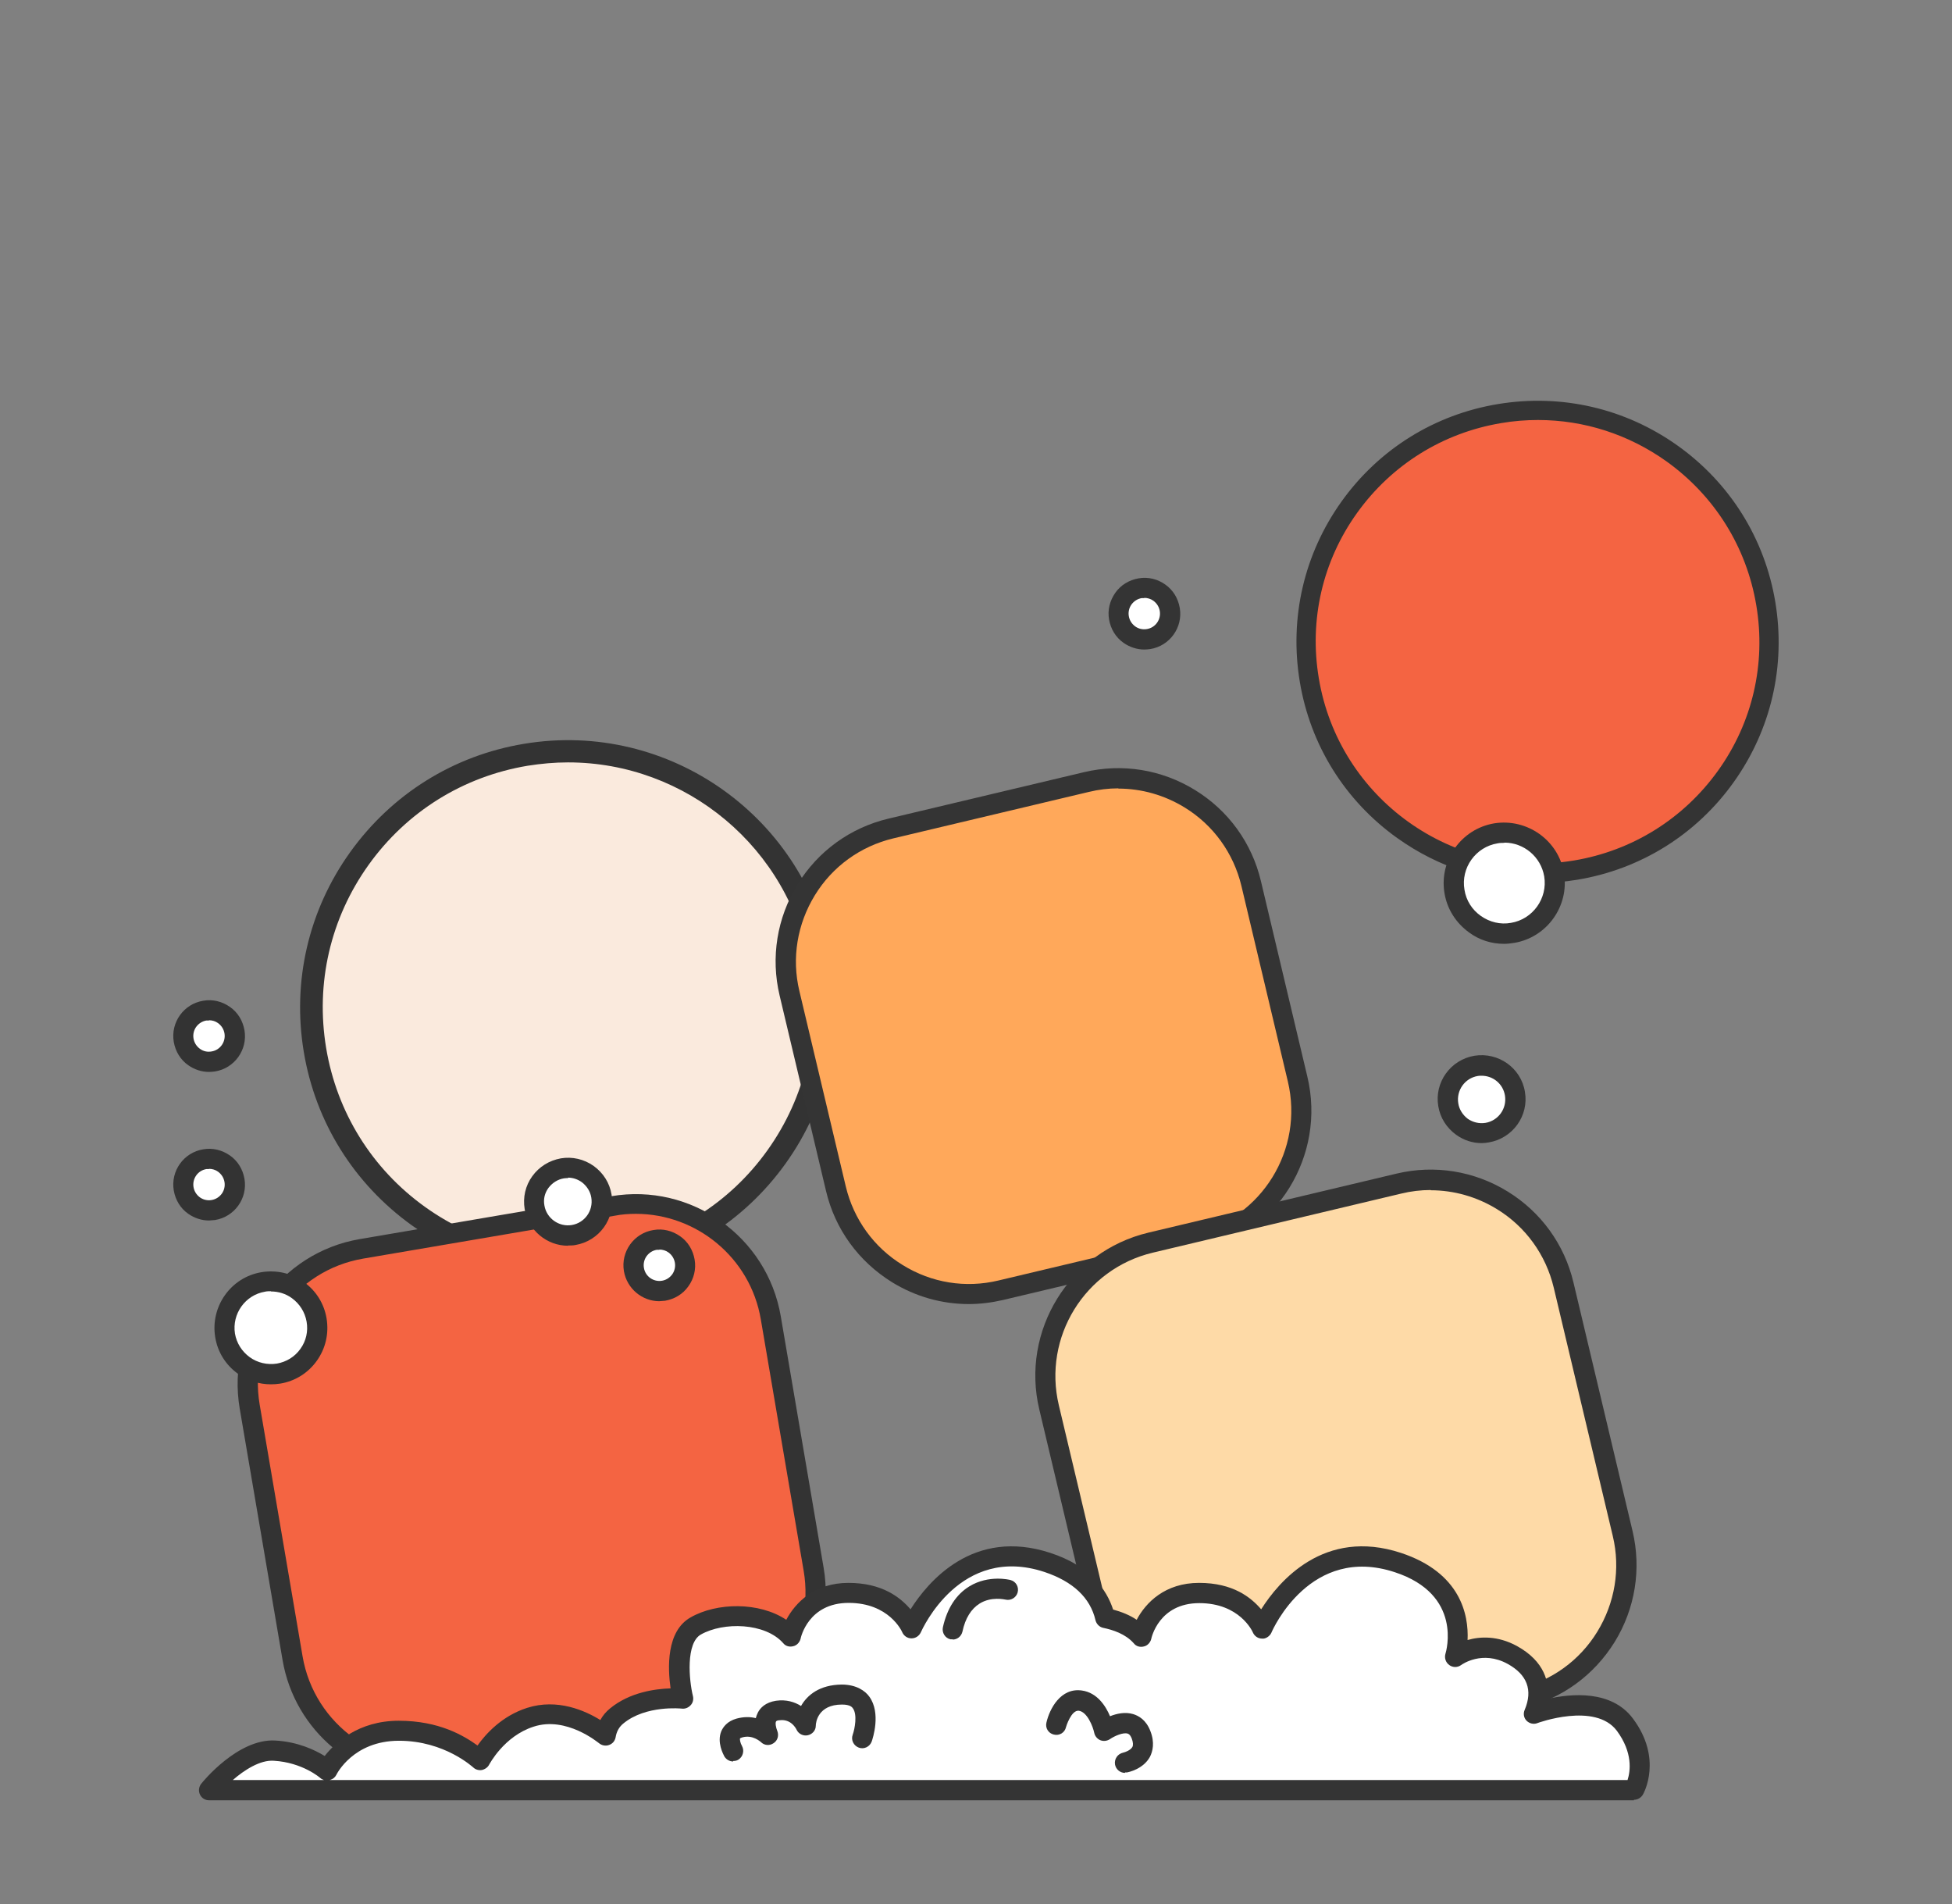
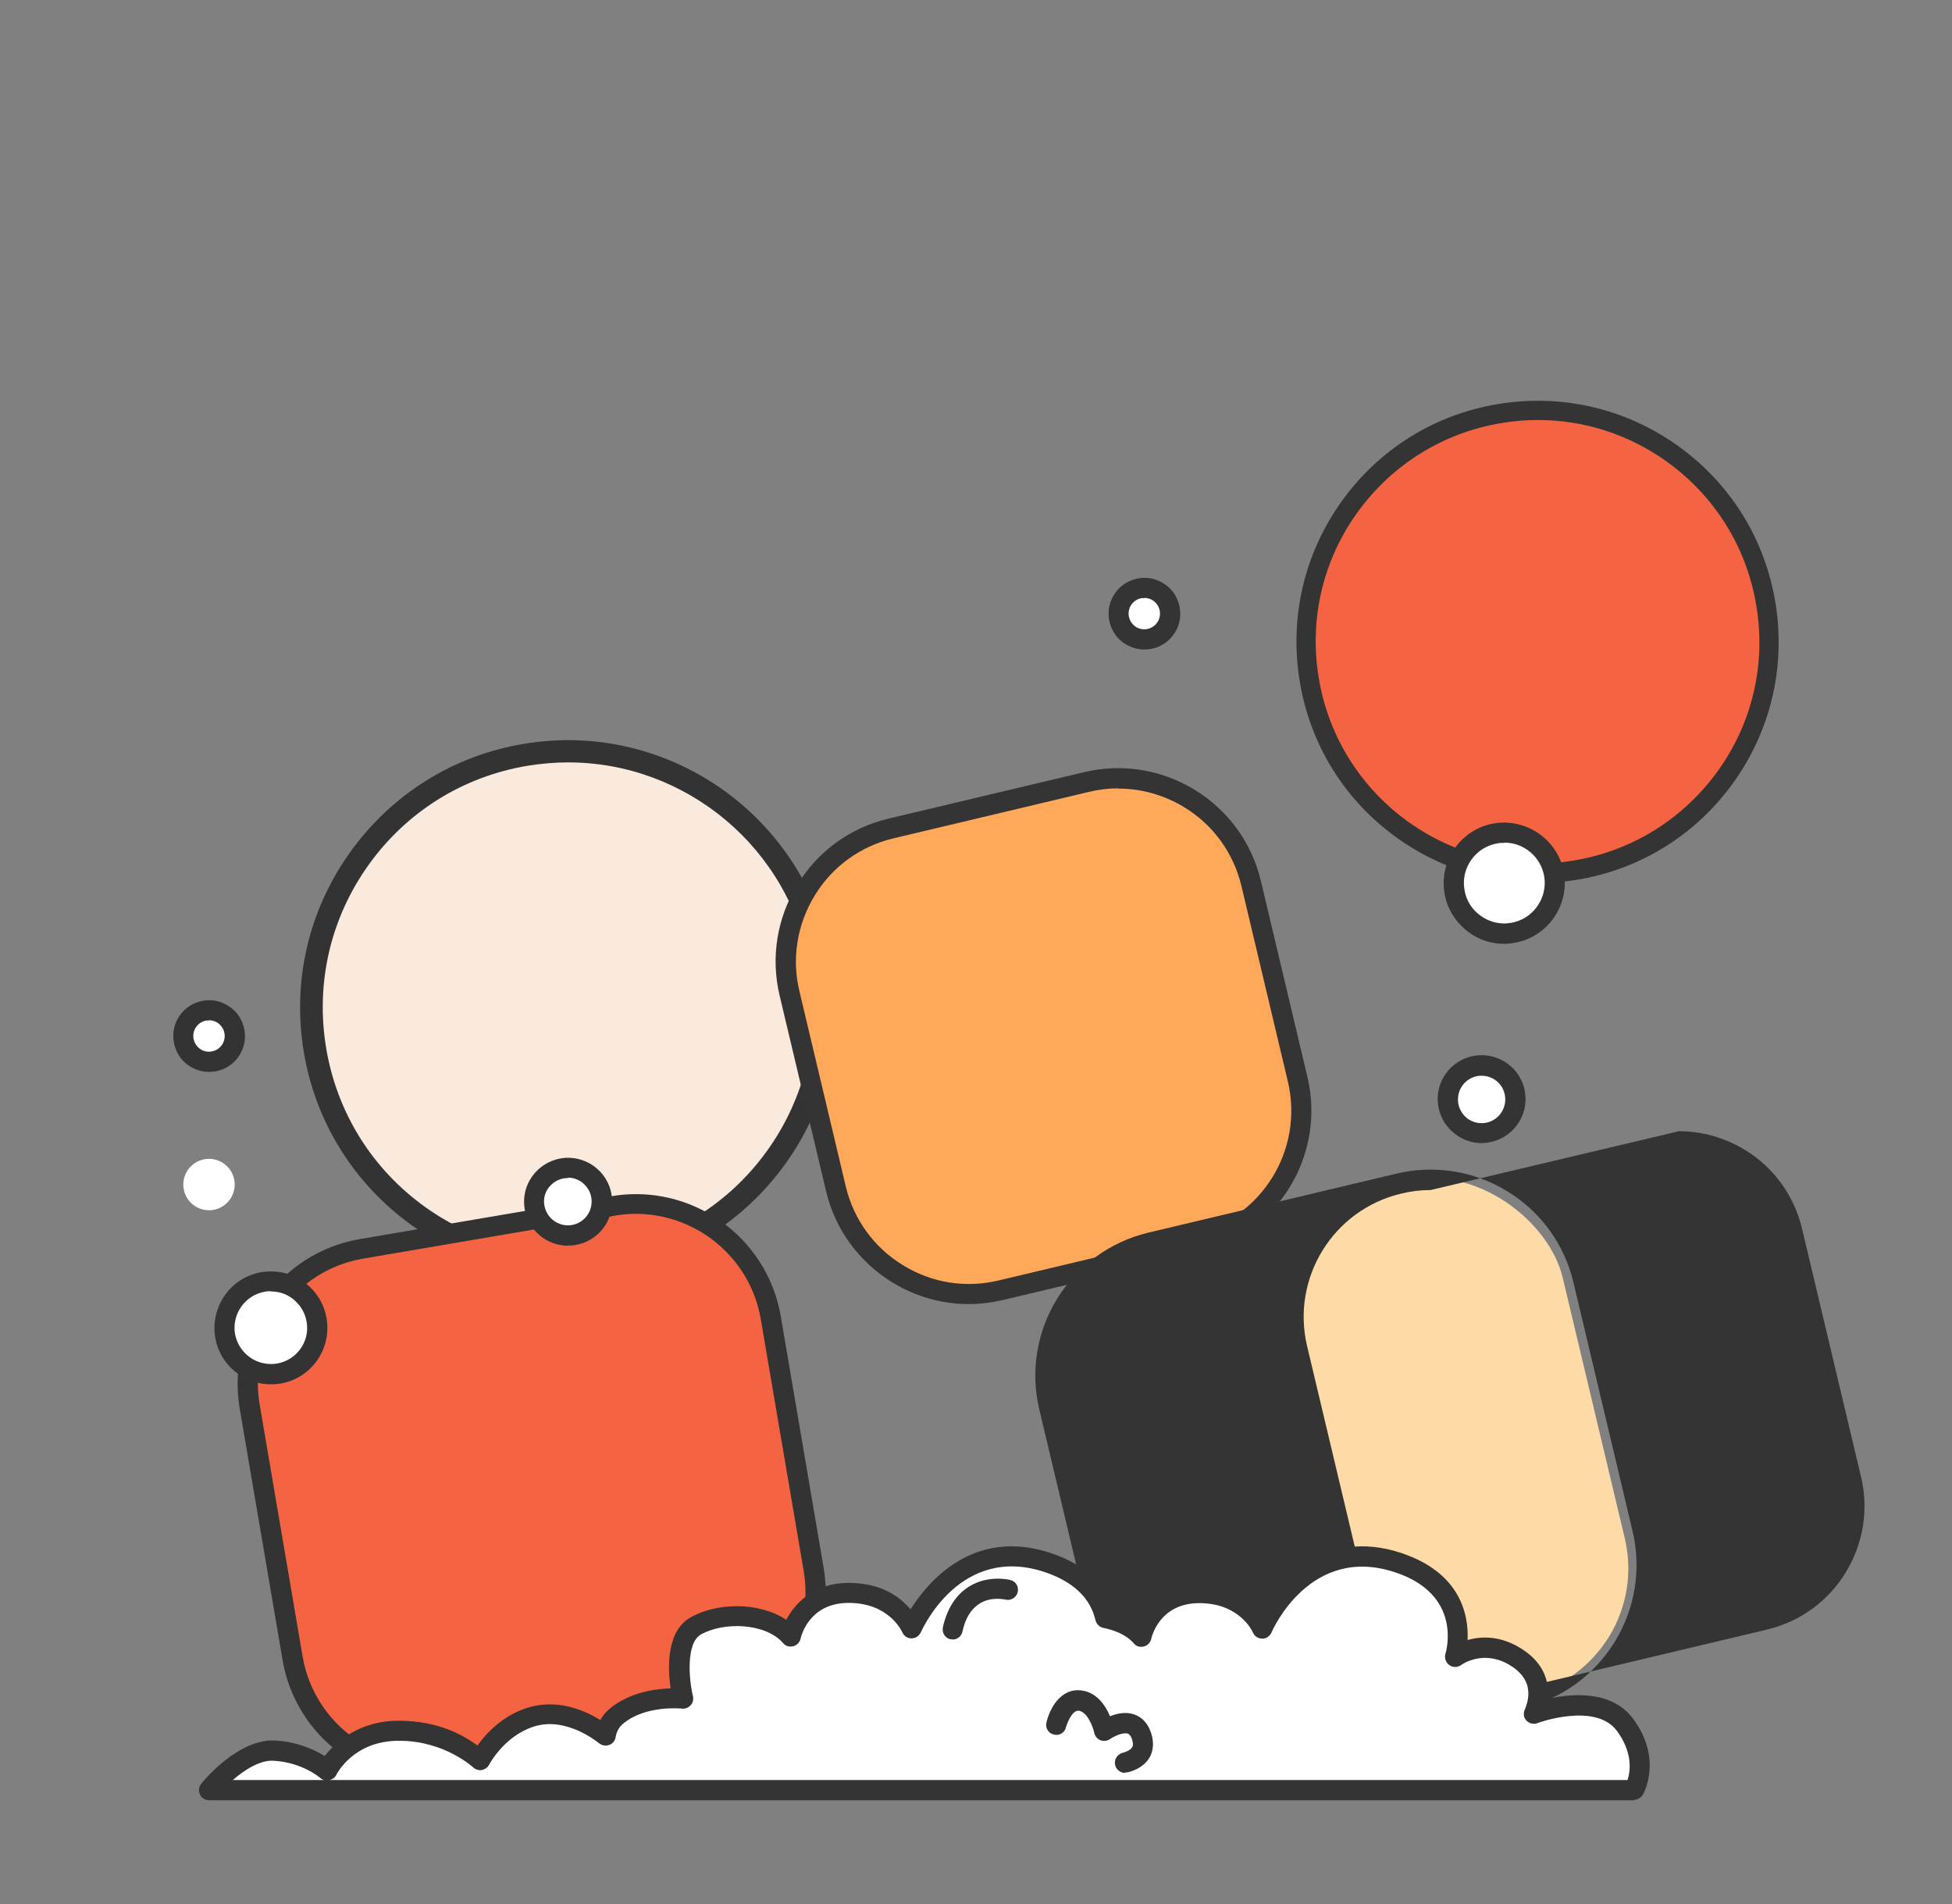
<svg xmlns="http://www.w3.org/2000/svg" viewBox="0 0 820 799.8" version="1.1" id="Calque_1">
  <rect x="0" y="0" width="820" height="799.8" fill="#808080" stroke="none" />
  <defs>
    <style>
      .st0 {
        fill: #f46442;
      }

      .st1 {
        fill: #fedaa7;
      }

      .st2 {
        fill: #faeadd;
      }

      .st3 {
        fill: #fff;
      }

      .st4 {
        fill: #343434;
      }

      .st5 {
        fill: #ffa85a;
      }

      .st6 {
        fill: #333;
      }
    </style>
  </defs>
  <g>
    <circle r="107.7" cy="423.2" cx="238.6" class="st2" />
    <path d="M238.3,535.7c-23.2,0-45.9-7.2-65.2-21-24.4-17.5-40.6-43.4-45.5-73-4.9-29.6,2-59.4,19.5-83.8s43.4-40.6,73-45.5c61.2-10.2,119.2,31.3,129.4,92.5h0c4.9,29.6-2,59.4-19.5,83.8-17.5,24.4-43.4,40.6-73,45.5-6.2,1-12.5,1.5-18.7,1.5h0ZM238.6,320.2c-5.6,0-11.2.5-16.9,1.4-27.1,4.5-50.9,19.3-66.9,41.7-16,22.4-22.3,49.6-17.8,76.8,4.5,27.1,19.3,50.9,41.7,66.9,22.4,16,49.6,22.3,76.8,17.8,27.1-4.5,50.9-19.3,66.9-41.7s22.3-49.6,17.8-76.8h0c-8.4-50.3-52.1-86.1-101.5-86.1h-.1Z" class="st6" />
  </g>
  <g>
    <rect transform="translate(-88.8 113.5) rotate(-13.4)" ry="56.7" rx="56.7" height="199.3" width="199.3" y="335.2" x="338.9" class="st5" />
    <path d="M407,547.7c-11.3,0-22.4-3.1-32.3-9.2-14-8.7-23.9-22.2-27.7-38.3l-19.5-82.1c-3.8-16-1.1-32.6,7.5-46.6s22.2-23.9,38.3-27.7l82.1-19.5c16.1-3.8,32.6-1.1,46.6,7.5s23.9,22.2,27.7,38.3l19.5,82.1c7.9,33.1-12.7,66.4-45.8,74.3l-82.1,19.5c-4.8,1.1-9.6,1.7-14.4,1.7h0ZM469.8,331.1c-4.1,0-8.3.5-12.4,1.5l-82.1,19.5c-13.8,3.3-25.6,11.8-33,23.9s-9.8,26.4-6.5,40.2l19.5,82.1c3.3,13.8,11.8,25.6,23.9,33,12.1,7.5,26.4,9.8,40.2,6.5l82.1-19.5c28.6-6.8,46.3-35.5,39.5-64.1l-19.5-82.1c-3.3-13.8-11.8-25.6-23.9-33-8.5-5.2-18.1-7.9-27.8-7.9h0Z" class="st4" />
  </g>
  <g>
    <rect transform="translate(-102.1 46.6) rotate(-9.7)" ry="58.2" rx="58.2" height="222.1" width="222.1" y="513.7" x="112.5" class="st0" />
    <path d="M179.5,748.5c-29.5,0-55.7-21.3-60.8-51.3l-18-105.6c-5.7-33.5,16.9-65.5,50.5-71.2l105.6-18c33.5-5.7,65.5,16.9,71.2,50.5l18,105.6c5.7,33.5-16.9,65.5-50.5,71.2l-105.6,18c-3.5.6-7,.9-10.4.9h0ZM267.2,509.8c-3,0-6,.2-9,.8l-105.6,18c-28.9,4.9-48.5,32.5-43.5,61.4l18,105.6c4.9,28.9,32.4,48.5,61.4,43.5l105.6-18c14-2.4,26.3-10.1,34.5-21.7,8.2-11.6,11.4-25.7,9-39.7l-18-105.6c-4.4-25.9-27-44.3-52.5-44.3h.1Z" class="st6" />
  </g>
  <g>
    <rect transform="translate(-127.7 146.9) rotate(-13.4)" ry="54.8" rx="54.8" height="222.1" width="222.1" y="506" x="450.4" class="st1" />
-     <path d="M521.4,743.8c-27.9,0-53.3-19.1-60-47.5l-24.8-104.3c-7.9-33.1,12.7-66.4,45.8-74.3l104.3-24.8c16-3.8,32.6-1.1,46.6,7.5s23.9,22.2,27.7,38.3l24.8,104.3c3.8,16,1.1,32.6-7.5,46.6-8.7,14-22.2,23.9-38.3,27.7l-104.3,24.8c-4.8,1.1-9.5,1.7-14.2,1.7h0ZM601,499.8c-4.1,0-8.3.5-12.4,1.5l-104.3,24.8c-28.6,6.8-46.3,35.5-39.5,64.1l24.8,104.3c6.8,28.6,35.5,46.3,64.1,39.5l104.3-24.8c13.8-3.3,25.6-11.8,33-23.9s9.8-26.4,6.5-40.2l-24.8-104.3c-3.3-13.8-11.8-25.6-23.9-33-8.5-5.2-18.1-7.9-27.8-7.9h0Z" class="st4" />
+     <path d="M521.4,743.8c-27.9,0-53.3-19.1-60-47.5l-24.8-104.3c-7.9-33.1,12.7-66.4,45.8-74.3l104.3-24.8c16-3.8,32.6-1.1,46.6,7.5s23.9,22.2,27.7,38.3l24.8,104.3c3.8,16,1.1,32.6-7.5,46.6-8.7,14-22.2,23.9-38.3,27.7l-104.3,24.8c-4.8,1.1-9.5,1.7-14.2,1.7h0ZM601,499.8c-4.1,0-8.3.5-12.4,1.5c-28.6,6.8-46.3,35.5-39.5,64.1l24.8,104.3c6.8,28.6,35.5,46.3,64.1,39.5l104.3-24.8c13.8-3.3,25.6-11.8,33-23.9s9.8-26.4,6.5-40.2l-24.8-104.3c-3.3-13.8-11.8-25.6-23.9-33-8.5-5.2-18.1-7.9-27.8-7.9h0Z" class="st4" />
  </g>
  <g>
    <path d="M682.5,724.4c-11.1-14.8-38.3-4.6-38.3-4.6,2.8-6.7,4.2-17.4-9-24.6-13.2-7.2-24,.8-24,.8,0,0,9.2-28.7-24-39.6-39.5-13-57.1,27.7-57.1,27.7,0,0-6.3-14.9-26.5-14.9s-24.4,18.4-24.4,18.4c-3.7-4.2-9.2-6.7-15.1-7.8-2-8.4-8-18-24.3-23.3-39.5-13-57.1,27.7-57.1,27.7,0,0-6.3-14.9-26.5-14.9s-24.4,18.4-24.4,18.4c-9-10.3-28.8-10.8-39.9-4.5-11.1,6.4-5.3,30.5-5.3,30.5,0,0-16.7-2-27.8,7.2-2.7,2.2-4.1,5.2-4.7,8.3,0,0-15.1-13.1-31.6-7.8-14.3,4.6-21,18.1-21,18.1,0,0-12.8-12.4-34.2-12.4s-30,16.5-30,16.5c0,0-8.3-7.5-22.2-8.3-13.9-.8-27.4,16.6-27.4,16.6h598.7s7.2-12.6-3.9-27.4h0Z" class="st3" />
    <path d="M686.5,756.1H87.8c-1.6,0-3.1-.9-3.8-2.4s-.5-3.2.5-4.5c.6-.8,15.4-19,31-18.2,9.6.5,16.8,4,20.9,6.5,4.3-5.5,14.1-14.8,31.1-14.8s27.4,6.3,33.1,10.4c3.4-4.8,10.2-12.4,20.8-15.8,12.8-4.1,24.5,1.2,30.8,5.1,1-1.9,2.4-3.5,4.1-4.9,8.3-6.8,19-8.2,25.4-8.4-1.2-8.4-1.9-24,8.4-29.8,11-6.3,28.8-6.6,40.2,1,3.8-7.2,11.9-15.5,26.1-15.5s21.8,6.1,26.1,11.1c7.4-11.7,26.4-34.3,58.7-23.7,16.9,5.5,23.7,15.5,26.4,23.8,3.7,1,7.1,2.4,9.9,4.3,3.8-7.2,11.9-15.5,26.2-15.5s21.8,6.1,26.1,11.1c7.4-11.7,26.4-34.3,58.7-23.7,25.1,8.3,28.5,26,28,36.6,5.2-1.5,12.6-1.9,20.7,2.5,11.8,6.5,13.7,15.4,13,22.2,9.8-2.2,26.7-3.8,35.7,8.2h0c12.7,16.9,4.6,31.5,4.2,32.1-.8,1.3-2.2,2.1-3.7,2.1h0v.2h0ZM138.6,747.6h545.1c1.2-3.7,2.3-11.5-4.5-20.7-9.1-12.1-33.2-3.3-33.4-3.2-1.5.6-3.3.2-4.5-1s-1.5-3-.8-4.6c3.5-8.3,1-14.8-7.2-19.3-10.6-5.8-19.1.2-19.5.5-1.5,1.1-3.5,1.1-5,0s-2.1-3-1.6-4.7c.3-1,7.4-24.9-21.3-34.3-35.3-11.6-51.2,23.9-51.8,25.4-.7,1.6-2.6,2.7-3.9,2.5-1.7,0-3.2-1-3.9-2.6-.2-.5-5.6-12.3-22.5-12.3s-20.1,14.5-20.2,15.1c-.4,1.5-1.6,2.8-3.1,3.1-1.5.4-3.2,0-4.2-1.3-3.5-4-8.9-5.7-12.8-6.5-1.6-.3-2.9-1.6-3.3-3.2-2.2-9.5-9.5-16.3-21.5-20.3-35.3-11.6-51.2,23.9-51.9,25.4-.7,1.5-2.2,2.5-3.9,2.5h0c-1.7,0-3.2-1-3.9-2.6-.2-.5-5.6-12.3-22.5-12.3s-20.1,14.5-20.2,15.1c-.4,1.5-1.6,2.8-3.1,3.1-1.5.4-3.2,0-4.2-1.3-7.6-8.6-25.1-9-34.6-3.6-6.3,3.6-5,19-3.3,25.9.3,1.3,0,2.8-1,3.8-.9,1-2.3,1.6-3.7,1.4-.1,0-15.1-1.6-24.6,6.3-1.7,1.4-2.8,3.3-3.2,5.8-.3,1.5-1.3,2.7-2.8,3.2-1.4.5-3,.2-4.2-.8-.1,0-13.6-11.5-27.5-6.9-12.4,4-18.5,15.8-18.6,15.9-.6,1.2-1.8,2-3.1,2.3-1.3.2-2.7-.2-3.6-1.1-.1,0-11.9-11.2-31.2-11.2s-26.2,14.1-26.3,14.3c-.5,1-1.4,1.8-2.5,2.1h-.2,0ZM97.7,747.6h38.4c-.6-.2-1.2-.5-1.6-.9,0,0-7.4-6.5-19.5-7.2-5.7-.4-12.4,3.9-17.2,8.1h-.1Z" class="st4" />
  </g>
  <g>
    <circle r="14.2" cy="504.8" cx="238.6" class="st3" />
    <path d="M238.6,523.2c-8.8,0-16.7-6.4-18.2-15.4-.8-4.9.3-9.8,3.2-13.8s7.1-6.6,12-7.5c4.8-.8,9.7.3,13.8,3.2,4,2.9,6.7,7.1,7.5,12h0c1.7,10-5.1,19.5-15.2,21.2-1,.2-2,.2-3,.2h-.1ZM238.6,494.8c-.6,0-1.1,0-1.7.1-2.6.4-4.9,1.9-6.5,4-1.6,2.2-2.2,4.8-1.7,7.4.9,5.4,6.1,9.1,11.5,8.2,5.4-.9,9.1-6,8.2-11.5h0c-.4-2.6-1.9-4.9-4-6.5-1.7-1.2-3.7-1.9-5.8-1.9h0v.2h0Z" class="st6" />
  </g>
  <g>
    <circle r="14.2" cy="461.7" cx="622.4" class="st3" />
    <path d="M622.4,480.1c-3.8,0-7.5-1.2-10.7-3.5-4-2.9-6.7-7.1-7.5-12-1.7-10,5.1-19.5,15.2-21.2,10-1.6,19.6,5.1,21.2,15.2h0c1.7,10-5.1,19.5-15.2,21.2-1,.2-2,.3-3.1.3h0ZM622.4,451.8c-.5,0-1.1,0-1.6.1-5.4.9-9.1,6-8.2,11.5.4,2.6,1.9,4.9,4,6.5,2.2,1.5,4.8,2.1,7.4,1.7,5.4-.9,9.1-6,8.2-11.5-.8-4.9-5-8.3-9.8-8.3h0Z" class="st4" />
  </g>
  <g>
    <circle r="10.8" cy="497.5" cx="87.8" class="st3" />
-     <path d="M87.8,512.6c-3.1,0-6.1-1-8.7-2.8-3.3-2.3-5.4-5.8-6.1-9.8-1.4-8.2,4.2-16,12.4-17.3,3.9-.7,7.9.3,11.2,2.6,3.3,2.3,5.4,5.8,6.1,9.8h0c1.4,8.2-4.2,16-12.4,17.3-.8,0-1.7.2-2.5.2h0ZM87.8,491h-1.1c-3.6.6-6,4-5.4,7.6.3,1.7,1.2,3.2,2.7,4.3,1.4,1,3.2,1.4,4.9,1.1,1.7-.3,3.2-1.2,4.3-2.7,1-1.4,1.4-3.2,1.1-4.9h0c-.3-1.7-1.2-3.2-2.7-4.3-1.1-.8-2.4-1.2-3.8-1.2h0Z" class="st6" />
  </g>
  <g>
-     <circle r="10.8" cy="531.4" cx="277" class="st3" />
-     <path d="M277,546.5c-7.2,0-13.6-5.2-14.9-12.6-1.4-8.2,4.2-16,12.4-17.3,4-.7,7.9.3,11.2,2.6,3.3,2.3,5.4,5.8,6.1,9.8h0c.7,4-.3,8-2.6,11.2-2.3,3.3-5.8,5.4-9.8,6.1-.8,0-1.7.2-2.5.2h0ZM277,524.9h-1.1c-1.7.3-3.2,1.2-4.3,2.7-1,1.4-1.4,3.2-1.1,4.9.6,3.6,4,6,7.6,5.4,1.7-.3,3.2-1.2,4.3-2.7,1-1.4,1.4-3.2,1.1-4.9h0c-.3-1.7-1.2-3.2-2.7-4.3-1.1-.8-2.5-1.2-3.8-1.2h0Z" class="st6" />
-   </g>
+     </g>
  <g>
    <circle r="19.5" cy="558" cx="113.8" class="st3" />
    <path d="M113.8,581.4c-4.9,0-9.7-1.5-13.8-4.4-5.2-3.7-8.6-9.2-9.6-15.4-2.1-12.9,6.6-25.2,19.5-27.3,6.2-1,12.6.4,17.7,4.1,5.2,3.7,8.6,9.2,9.6,15.4,1,6.3-.4,12.5-4.1,17.7-3.7,5.2-9.2,8.6-15.4,9.6-1.3.2-2.6.3-3.9.3h0ZM113.8,542.3c-.8,0-1.7,0-2.5.2-8.3,1.4-13.9,9.3-12.6,17.6.7,4,2.9,7.5,6.2,9.9s7.4,3.3,11.4,2.7c4-.7,7.6-2.9,9.9-6.2,2.4-3.3,3.3-7.4,2.6-11.4h0c-.7-4-2.9-7.5-6.2-9.9-2.6-1.9-5.7-2.8-8.8-2.8h0Z" class="st6" />
  </g>
  <g>
    <circle r="10.8" cy="435.2" cx="87.8" class="st3" />
    <path d="M87.8,450.2c-3.1,0-6.1-1-8.7-2.8-3.3-2.3-5.4-5.8-6.1-9.8-1.4-8.2,4.2-16,12.4-17.3,4-.7,7.9.3,11.2,2.6,3.3,2.3,5.4,5.8,6.1,9.8h0c1.4,8.2-4.2,16-12.4,17.3-.8.1-1.7.2-2.5.2h0ZM87.8,428.6h-1.1c-1.7.3-3.2,1.2-4.3,2.7-1,1.4-1.4,3.2-1.1,4.9.3,1.7,1.2,3.2,2.7,4.3s3.2,1.4,4.9,1.1c3.6-.6,6-4,5.4-7.6-.3-1.7-1.2-3.2-2.7-4.3-1.1-.8-2.4-1.2-3.8-1.2h0Z" class="st6" />
  </g>
  <path d="M472.6,744.6c-2,0-3.8-1.4-4.2-3.5-.4-2.3,1.1-4.5,3.4-5,.9-.2,3.1-1,3.9-2.4.4-.8.3-2-.3-3.6-.7-1.7-1.4-1.9-1.7-2-1.9-.6-5.5,1-7.4,2.3-1.2.8-2.7,1-4,.5s-2.3-1.7-2.6-3c-.6-2.9-3-8.9-6.5-9.4-3.2-.4-5.4,6.8-5.4,6.9-.5,2.3-2.8,3.7-5.1,3.1-2.3-.5-3.7-2.8-3.1-5.1,1.3-5.6,5.9-14.7,14.9-13.4,6.4.9,10,6.5,11.8,10.8,2.8-1.1,6.3-1.9,9.7-.9,2.3.7,5.4,2.4,7.2,7,2,5,1,8.7-.1,10.9-2.8,5.2-9,6.5-9.7,6.6h-.8v.2h0Z" class="st4" />
-   <path d="M308,739.8c-1.5,0-2.9-.8-3.7-2.1-.5-1-3.2-5.9-1.3-10.6.8-1.8,2.5-4.2,6.4-5.3,3-.8,5.7-.8,8.1-.2.2-.8.5-1.6.9-2.4,1-1.9,3.1-4.2,7.6-4.9,4.3-.6,7.8.5,10.5,2.2,2.6-4.6,7.8-8.9,17.1-9,6.2,0,9.9,2.7,11.6,5.1,5,6.9,1.4,17.6,1,18.8-.8,2.2-3.2,3.4-5.4,2.6-2.2-.8-3.4-3.2-2.6-5.4.9-2.5,2-8.5.1-11.1-.3-.4-1-1.6-4.6-1.6-10.1,0-11,7.5-11,8.9,0,2-1.5,3.6-3.4,4s-3.9-.6-4.7-2.4c-.2-.4-2.3-4.6-7.2-3.9-.8,0-1.3.3-1.4.5-.4.7,0,2.7.5,3.9.8,1.9.2,4.1-1.5,5.2-1.7,1.2-4,1-5.4-.5-.1,0-3.4-3.2-7.8-1.9-.7.2-.9.4-.9.4-.2.4.1,2,.8,3.2,1.1,2,.4,4.6-1.6,5.8-.7.4-1.4.5-2.1.5h0v.2Z" class="st4" />
  <path d="M400.2,688.5h-.9c-2.3-.5-3.7-2.8-3.2-5.1,1.8-8,5.6-13.8,11.2-17.2,8.1-4.9,16.9-2.7,17.2-2.6,2.3.6,3.6,2.9,3,5.2-.6,2.2-2.9,3.6-5.2,3-.2,0-5.9-1.4-10.8,1.7-3.5,2.2-6,6.1-7.2,11.8-.5,2-2.2,3.3-4.1,3.3h0Z" class="st4" />
  <g>
    <circle r="97.2" cy="269.6" cx="645.9" class="st0" />
    <path d="M645.7,370.9c-21,0-41.3-6.5-58.7-18.9-22-15.7-36.6-39.1-41-65.8-4.4-26.7,1.8-53.5,17.5-75.5s39.1-36.6,65.8-41,53.5,1.8,75.5,17.5,36.6,39.1,41,65.8h0c4.4,26.7-1.8,53.5-17.5,75.5s-39.1,36.6-65.8,41c-5.6.9-11.2,1.4-16.8,1.4h0ZM646.1,176.4c-5.1,0-10.3.4-15.5,1.3-24.5,4.1-46,17.5-60.5,37.7s-20.2,44.9-16.1,69.4c8.4,50.7,56.5,85,107.2,76.6,24.5-4.1,46-17.5,60.5-37.7s20.2-44.9,16.1-69.4h0c-4.1-24.6-17.5-46-37.7-60.5-16-11.4-34.7-17.4-54-17.4Z" class="st4" />
  </g>
  <g>
    <circle r="21.2" cy="370.9" cx="631.9" class="st3" />
    <path d="M631.8,396.4c-5.3,0-10.4-1.6-14.7-4.8-5.5-4-9.2-9.8-10.3-16.5-2.3-13.8,7.1-27,20.9-29.3,13.8-2.2,27,7.1,29.3,20.9h0c2.3,13.8-7.1,27-20.9,29.3-1.4.2-2.8.4-4.2.4h0ZM631.9,354c-.9,0-1.8,0-2.8.2-9.2,1.5-15.5,10.3-13.9,19.5.7,4.5,3.2,8.4,6.9,11s8.2,3.7,12.6,2.9c9.2-1.5,15.5-10.3,14-19.5-1.4-8.3-8.6-14.2-16.7-14.2h0Z" class="st4" />
  </g>
  <g>
    <circle r="10.8" cy="257.7" cx="480.7" class="st3" />
    <path d="M480.7,272.8c-3.1,0-6.1-1-8.7-2.8-3.3-2.3-5.4-5.8-6.1-9.8s.3-7.9,2.6-11.2c2.3-3.3,5.8-5.4,9.8-6.1,4-.7,8,.3,11.2,2.6,3.3,2.3,5.4,5.8,6.1,9.8h0c1.4,8.2-4.2,16-12.4,17.3-.8.1-1.7.2-2.5.2h0ZM480.7,251.2h-1.1c-1.7.3-3.2,1.2-4.3,2.7-1,1.4-1.4,3.2-1.1,4.9s1.2,3.2,2.7,4.3c1.4,1,3.1,1.4,4.9,1.1,3.6-.6,6-4,5.4-7.6-.3-1.7-1.2-3.2-2.7-4.3-1.1-.8-2.5-1.2-3.8-1.2h0Z" class="st4" />
  </g>
</svg>